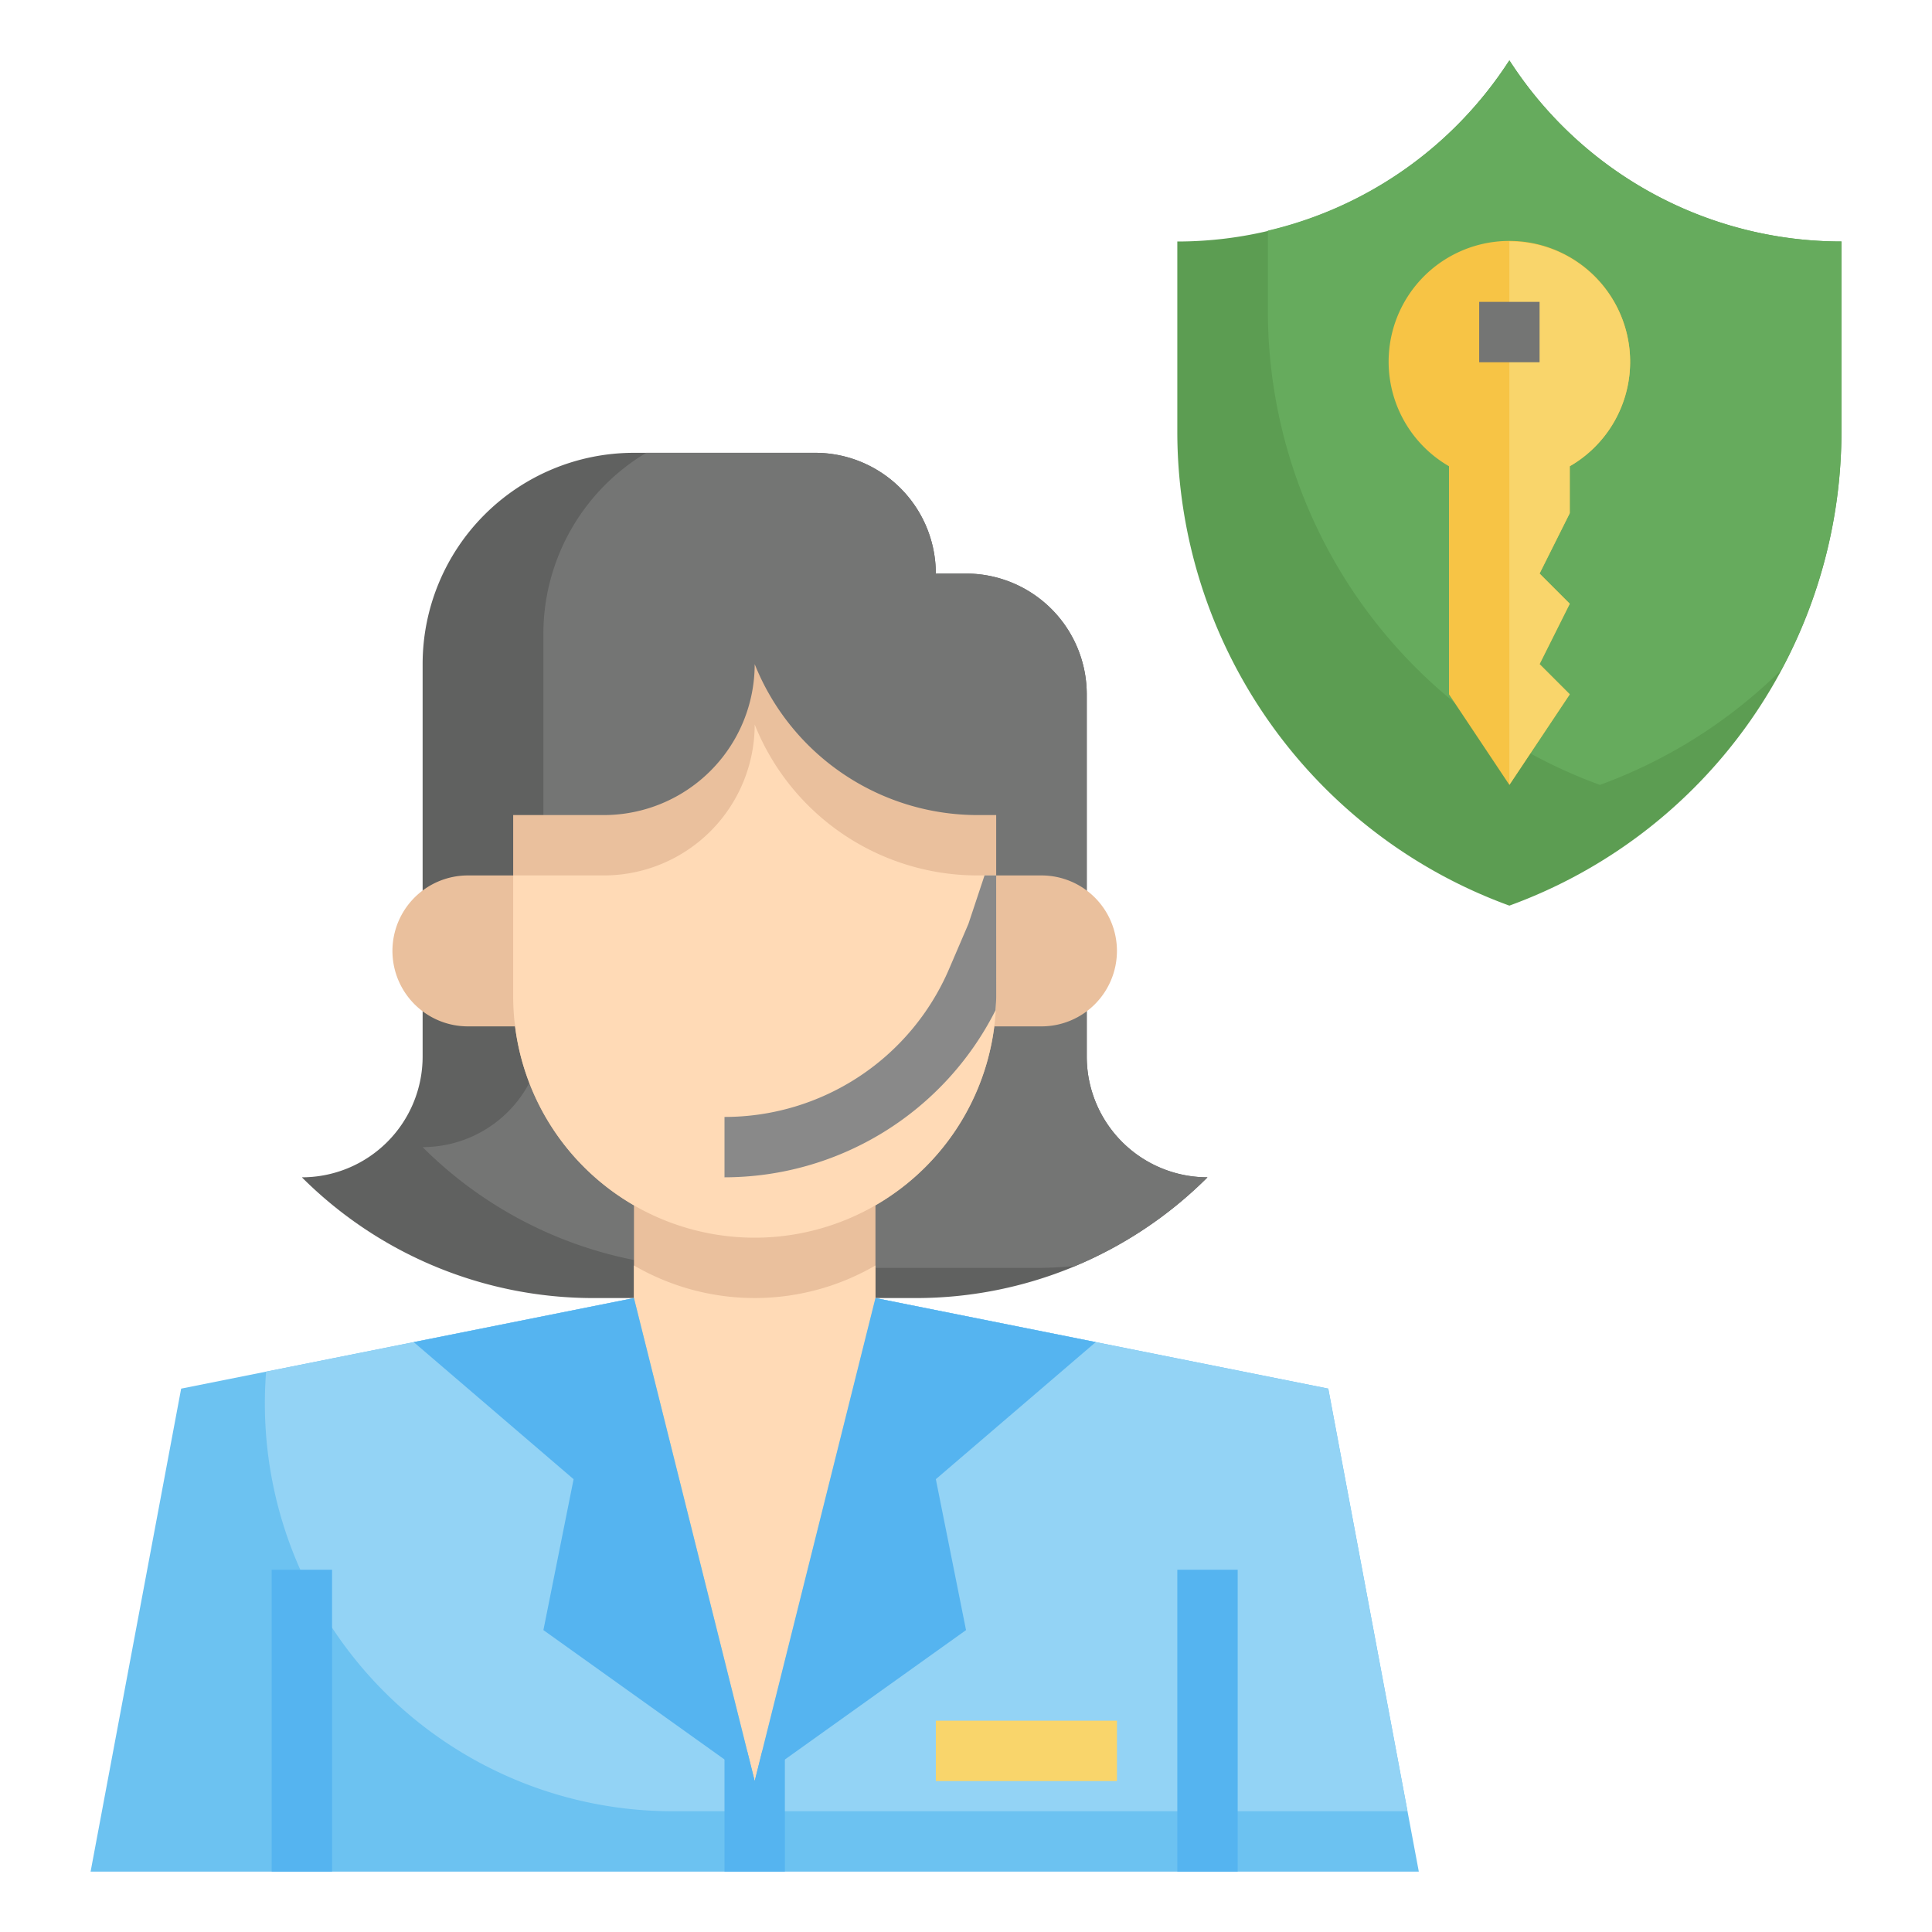
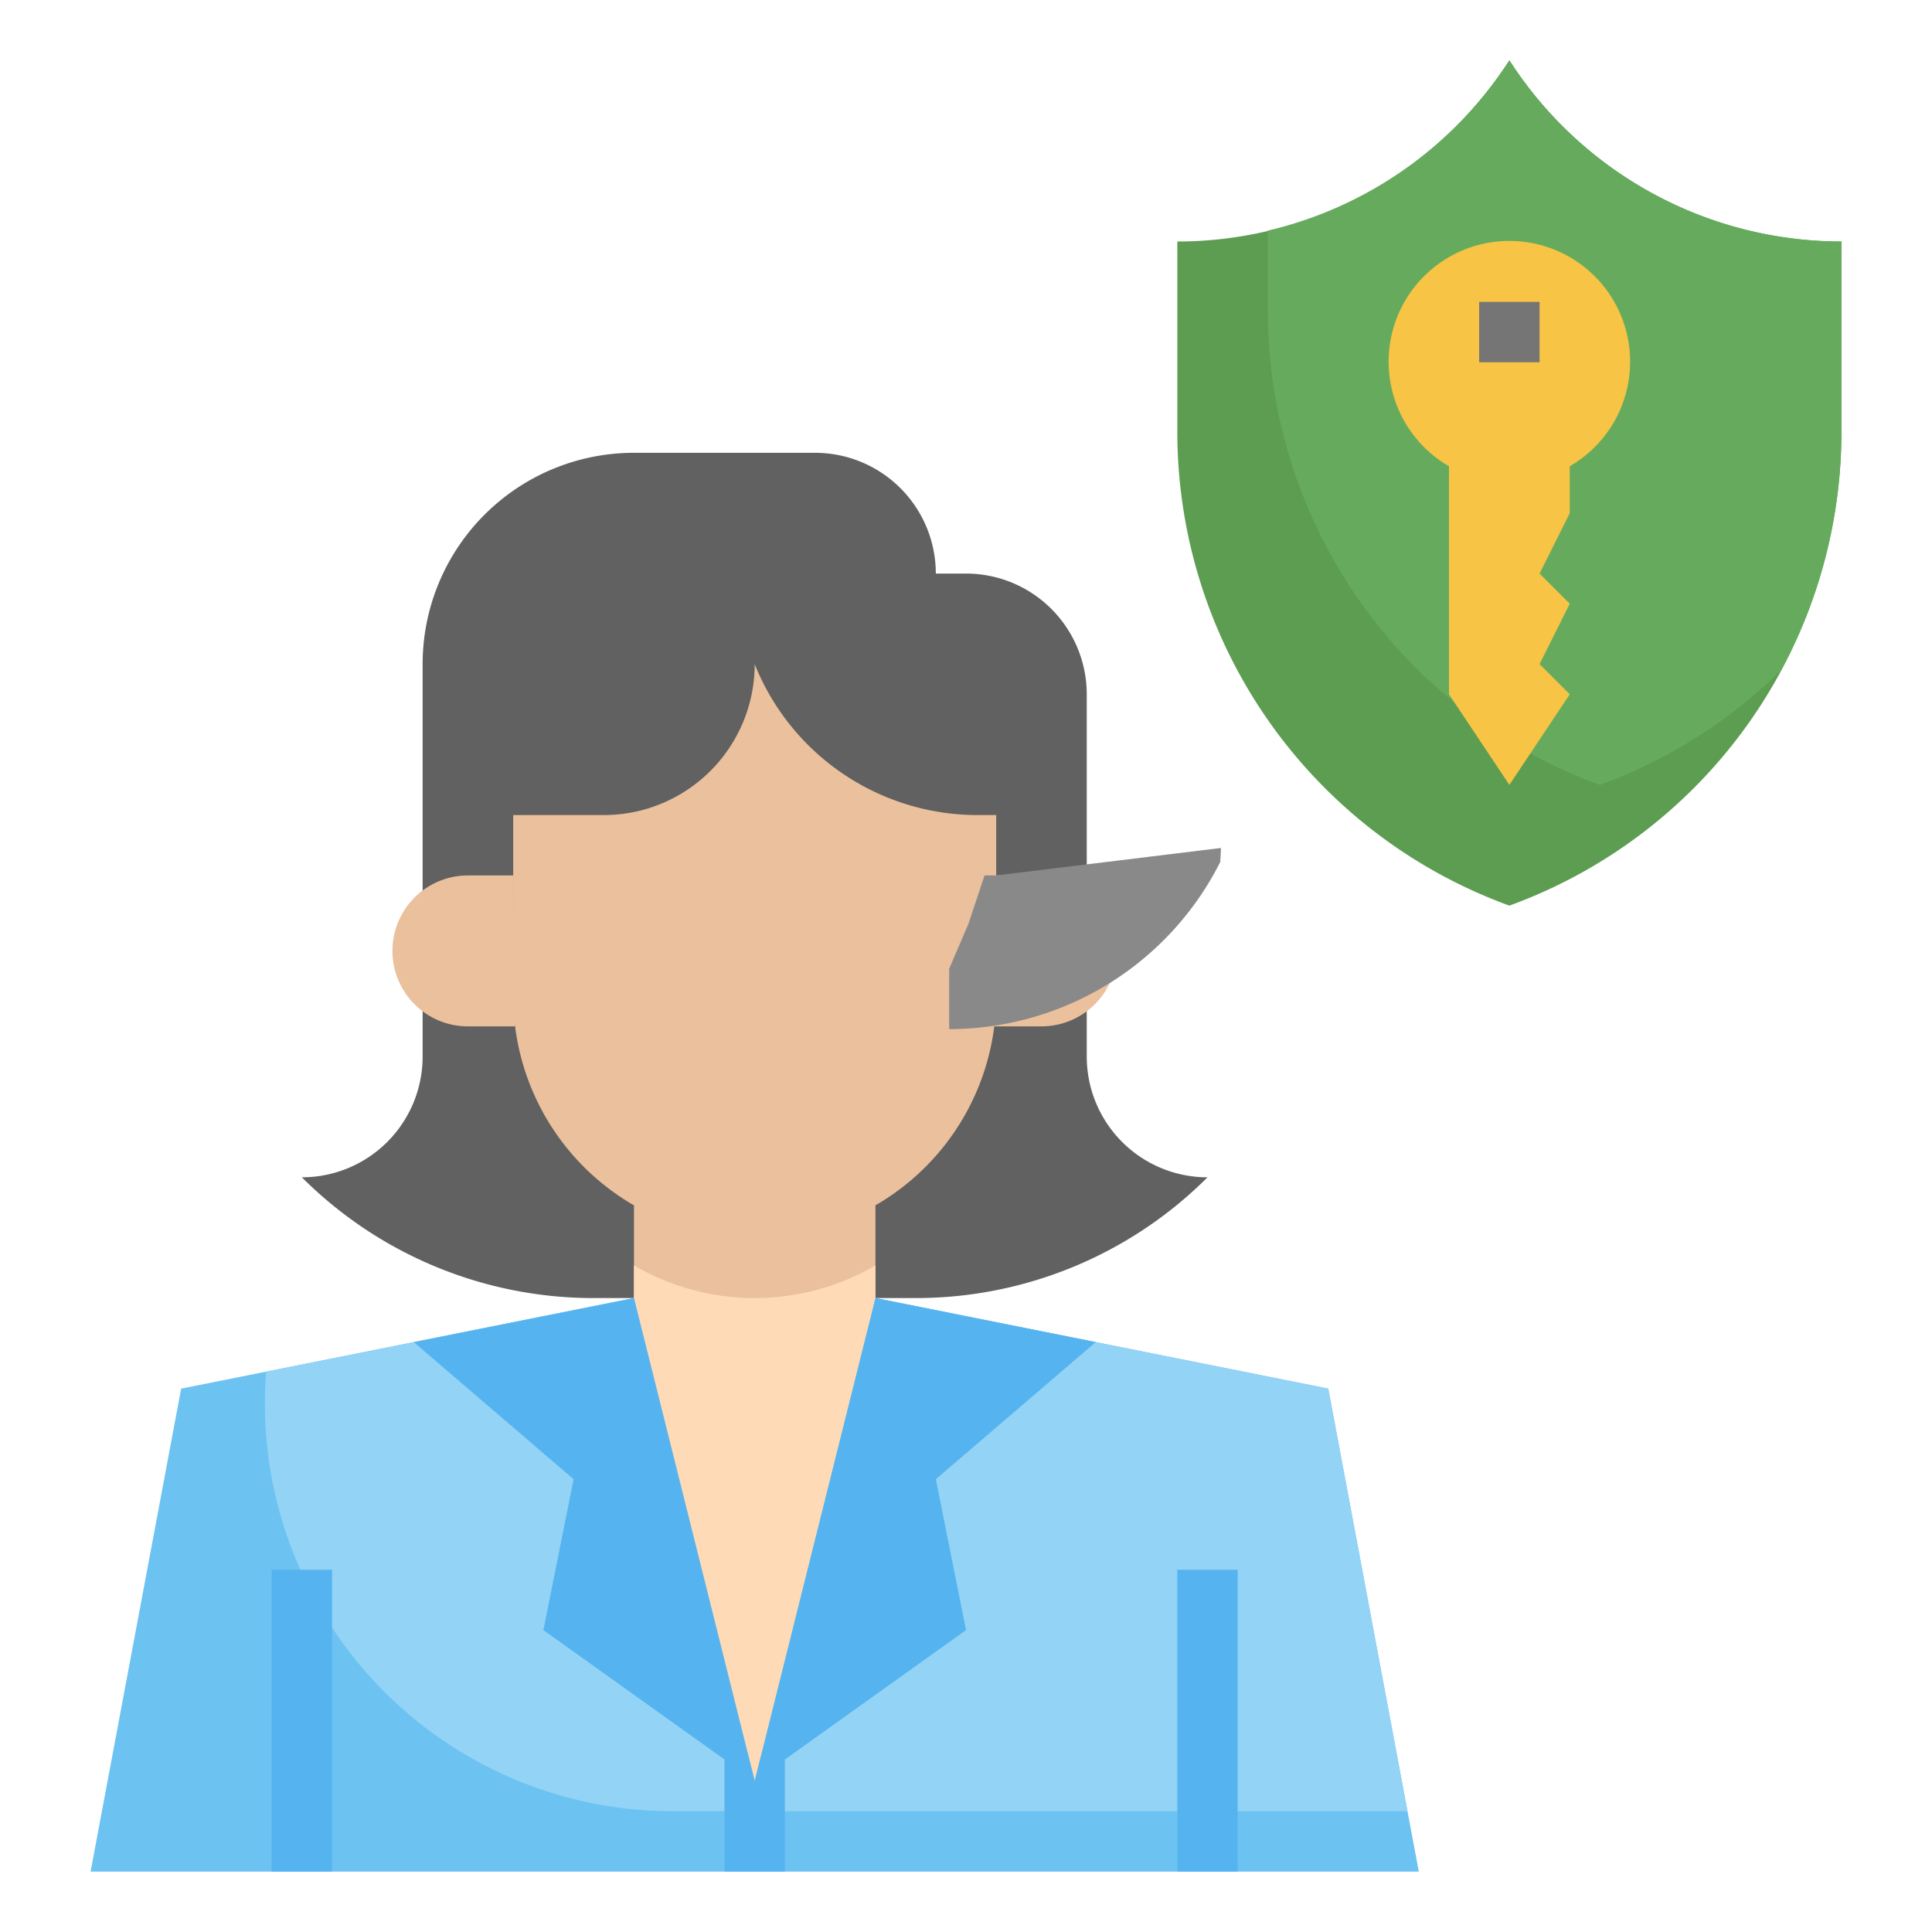
<svg xmlns="http://www.w3.org/2000/svg" version="1.1" width="512" height="512" x="0" y="0" viewBox="0 0 64 64" style="enable-background:new 0 0 512 512" xml:space="preserve">
  <g>
    <path fill="#6cc2f1" d="m29.001 43 15 3L47 62H3.001l3-16L11 45l10.001-2z" data-original="#6cc2f1" />
    <path fill="#93d3f5" d="m44 46-15-3h-8l-10 2-2.185.437A13.509 13.509 0 0 0 22.28 60h24.345z" data-original="#93d3f5" />
    <path fill="#606160" d="M30.343 43A13.658 13.658 0 0 0 40 39a4 4 0 0 1-4-4V23a4 4 0 0 0-4-4h-1a4 4 0 0 0-4-4h-6a7 7 0 0 0-7 7v13a4 4 0 0 1-4 4 13.658 13.658 0 0 0 9.657 4z" data-original="#606160" />
-     <path fill="#747574" d="M36 35V23a4 4 0 0 0-4-4h-1a4 4 0 0 0-4-4h-5.592A6.989 6.989 0 0 0 18 21v13a4 4 0 0 1-4 4 13.658 13.658 0 0 0 9.657 4h10.686c.428 0 .854-.023 1.276-.063A13.661 13.661 0 0 0 40 39a4 4 0 0 1-4-4z" data-original="#747574" />
    <path fill="#eac09d" d="M29.001 39.929V43l-4 16-4-16v-3.071" data-original="#eac09d" />
    <path fill="#55b4f0" d="M39 52h2v10h-2z" data-original="#55b4f0" />
-     <path fill="#f9d56b" d="M31.001 57h6v2h-6z" data-original="#f9d56b" />
    <path fill="#55b4f0" d="M24 58h2v4h-2zM9 52h2v10H9z" data-original="#55b4f0" />
    <path fill="#eac09d" d="M17 29h-1.5a2.5 2.5 0 0 0-2.5 2.5 2.5 2.5 0 0 0 2.5 2.5h1.563M33 29h1.5a2.5 2.5 0 0 1 2.5 2.5 2.5 2.5 0 0 1-2.5 2.5h-1.561" data-original="#eac09d" />
    <path fill="#5c9d52" d="M50 30a16.711 16.711 0 0 1-11-15.7V8a13.079 13.079 0 0 0 10.883-5.824L50 2l.117.176A13.079 13.079 0 0 0 61 8v6.3A16.711 16.711 0 0 1 50 30z" data-original="#5c9d52" />
    <path fill="#66ab5d" d="M50.117 2.176 50 2l-.117.176A13.067 13.067 0 0 1 42 7.64v2.66A16.711 16.711 0 0 0 53 26a16.68 16.68 0 0 0 6-3.8 16.675 16.675 0 0 0 2-7.9V8a13.079 13.079 0 0 1-10.883-5.824z" data-original="#66ab5d" />
    <path fill="#f7c445" d="m51 19 1-2v-1.555a4 4 0 1 0-4 0V23l2 3 2-3-1-1 1-2z" data-original="#f7c445" />
-     <path fill="#f9d56b" d="M50 8v18l2-3-1-1 1-2-1-1 1-2v-1.555A3.988 3.988 0 0 0 50 8z" data-original="#f9d56b" />
    <path fill="#747574" d="M49 10h2v2h-2z" data-original="#747574" />
    <path fill="#eac09d" d="M33 27h-.615A7.954 7.954 0 0 1 25 22a5 5 0 0 1-5 5h-3v6a8 8 0 0 0 8 8 8 8 0 0 0 8-8z" data-original="#eac09d" />
-     <path fill="#ffdab6" d="M25 24a5 5 0 0 1-5 5h-3v4a8 8 0 1 0 16 0v-4h-.615A7.954 7.954 0 0 1 25 24z" data-original="#ffdab6" />
-     <path fill="#898989" d="M33 29h-.386l-.534 1.606-.637 1.485A8.09 8.09 0 0 1 24 37v2a10.067 10.067 0 0 0 8.978-5.533c.009-.156.023-.309.023-.467z" data-original="#898989" />
+     <path fill="#898989" d="M33 29h-.386l-.534 1.606-.637 1.485v2a10.067 10.067 0 0 0 8.978-5.533c.009-.156.023-.309.023-.467z" data-original="#898989" />
    <path fill="#ffdab6" d="M21 41.922V43l4 16 4-16v-1.08a7.954 7.954 0 0 1-8 0z" data-original="#ffdab6" />
    <g fill="#55b4f0">
      <path d="m25.001 59 7-5.001-1-4.999 5.297-4.541L29.001 43zM25.001 59l-7-5.001 1-4.999-5.296-4.541L21.001 43z" fill="#55b4f0" data-original="#55b4f0" />
    </g>
  </g>
</svg>